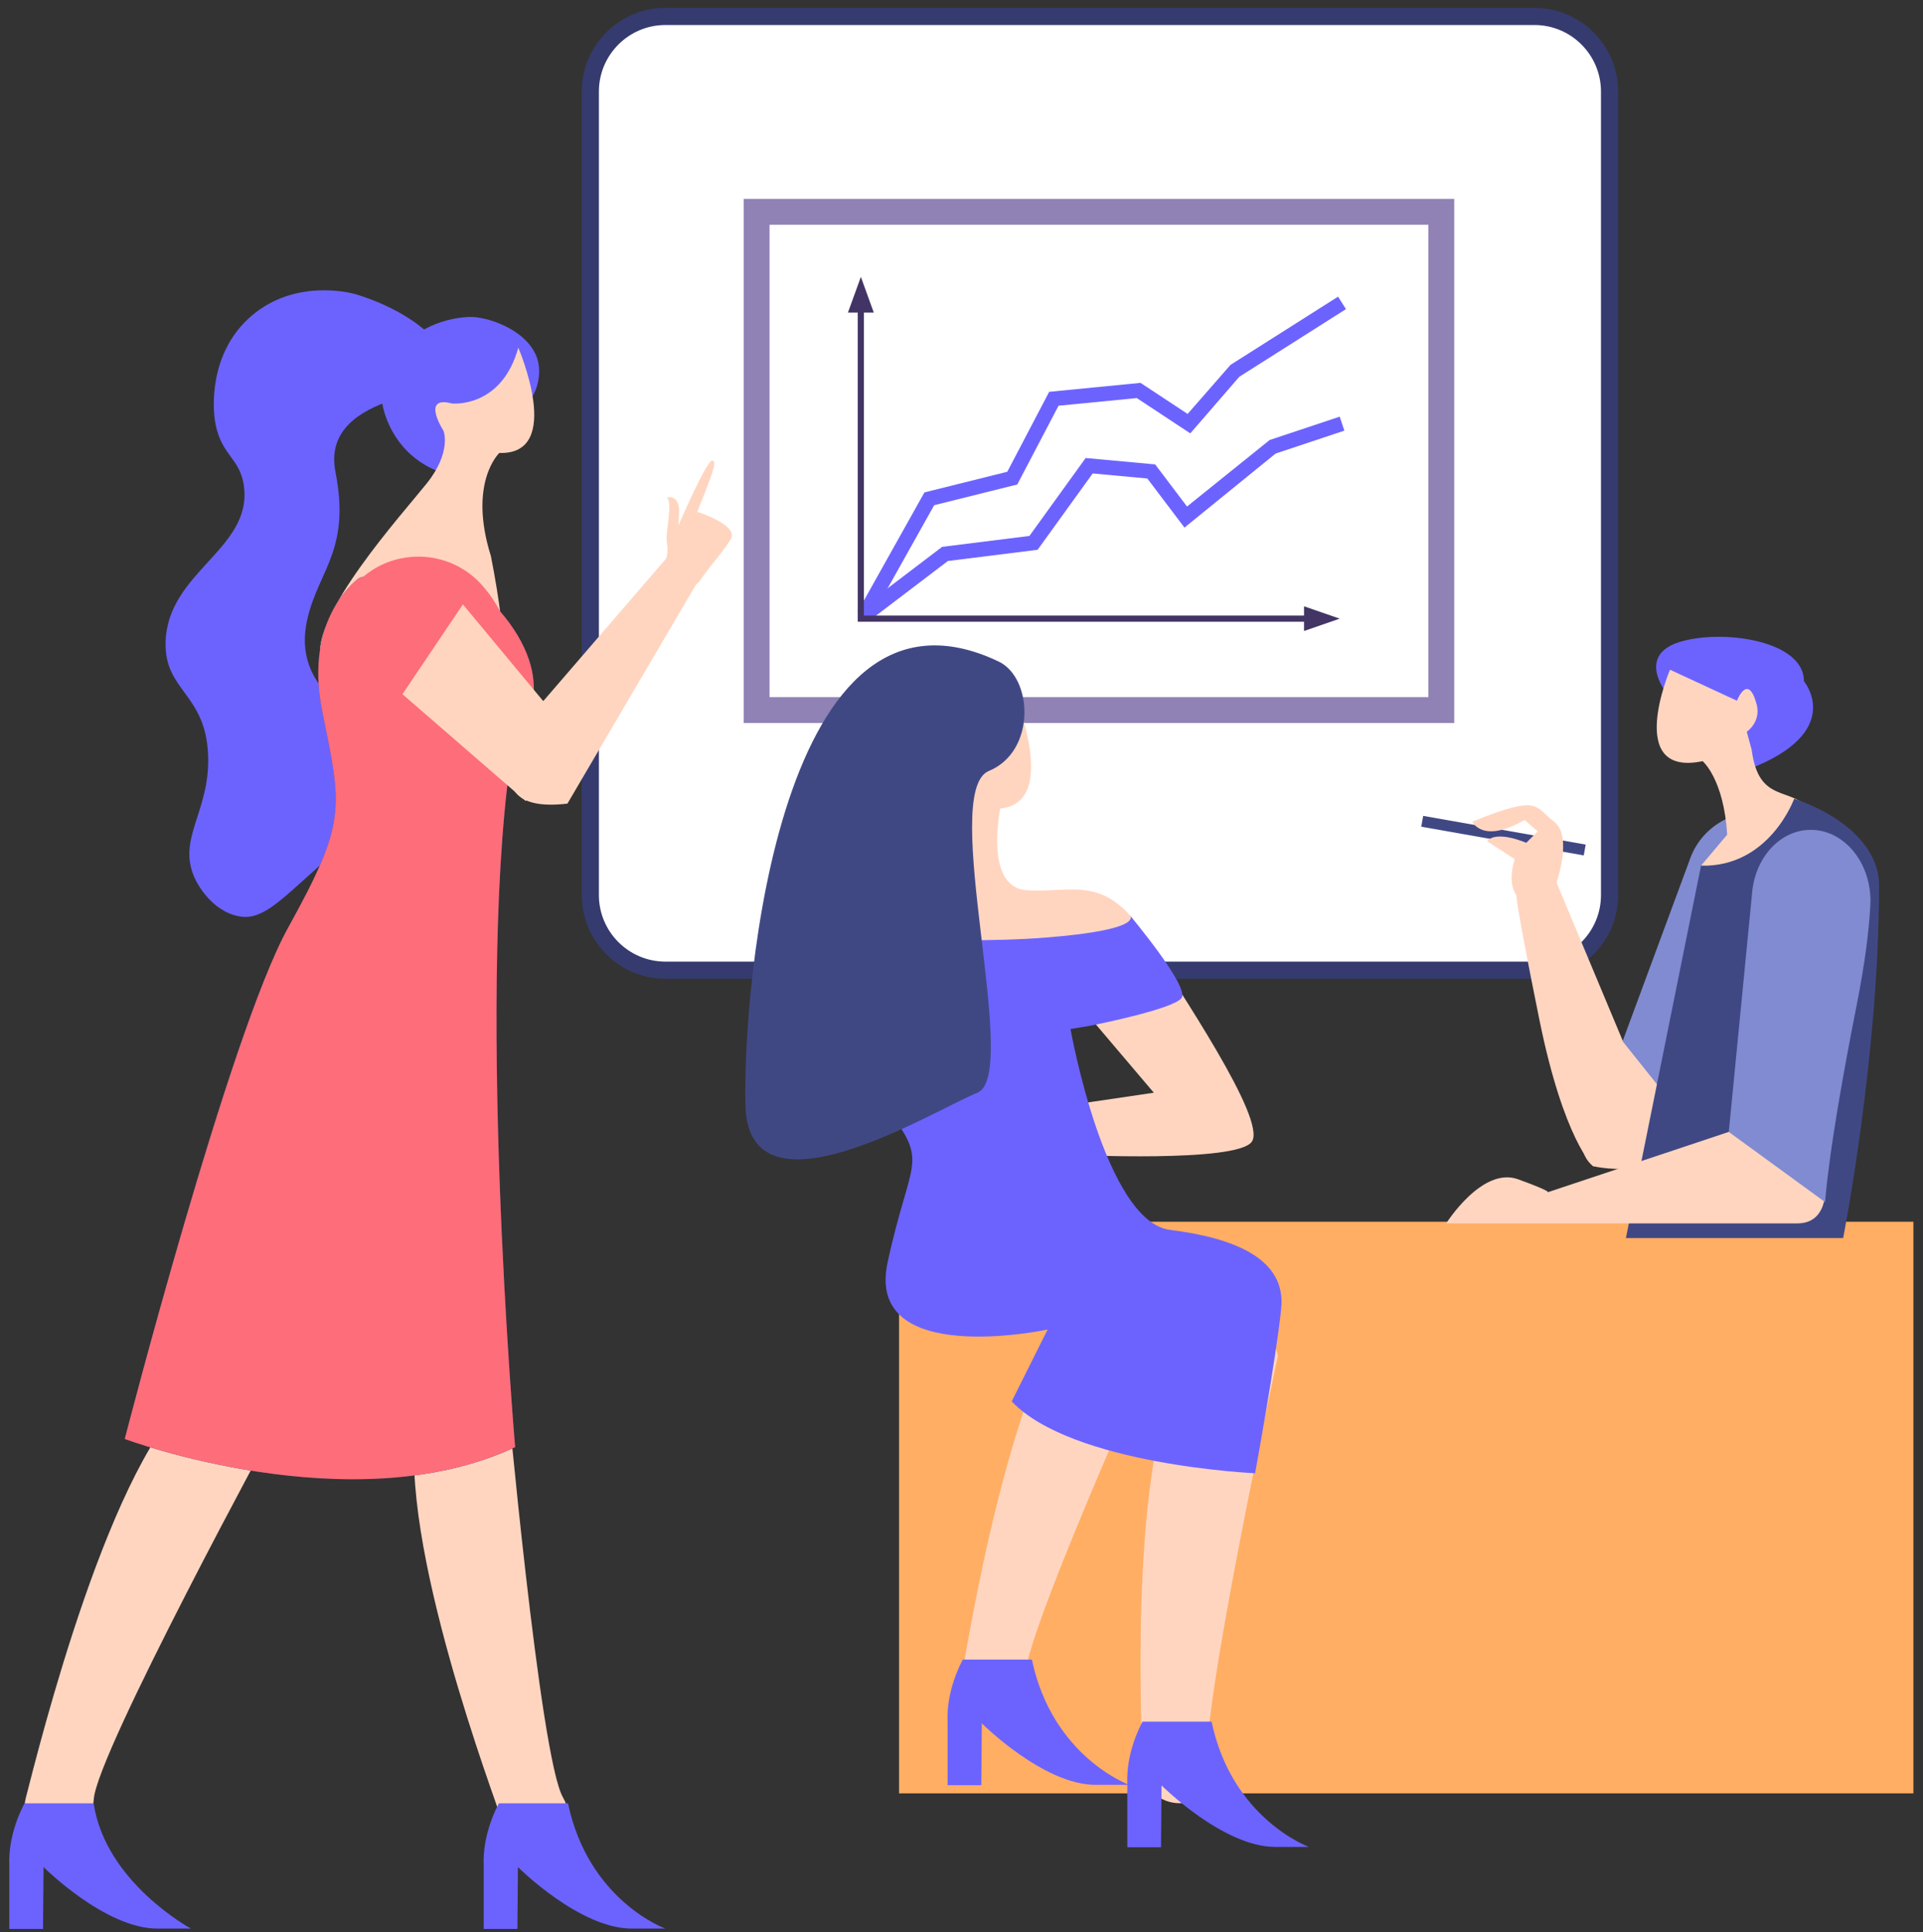
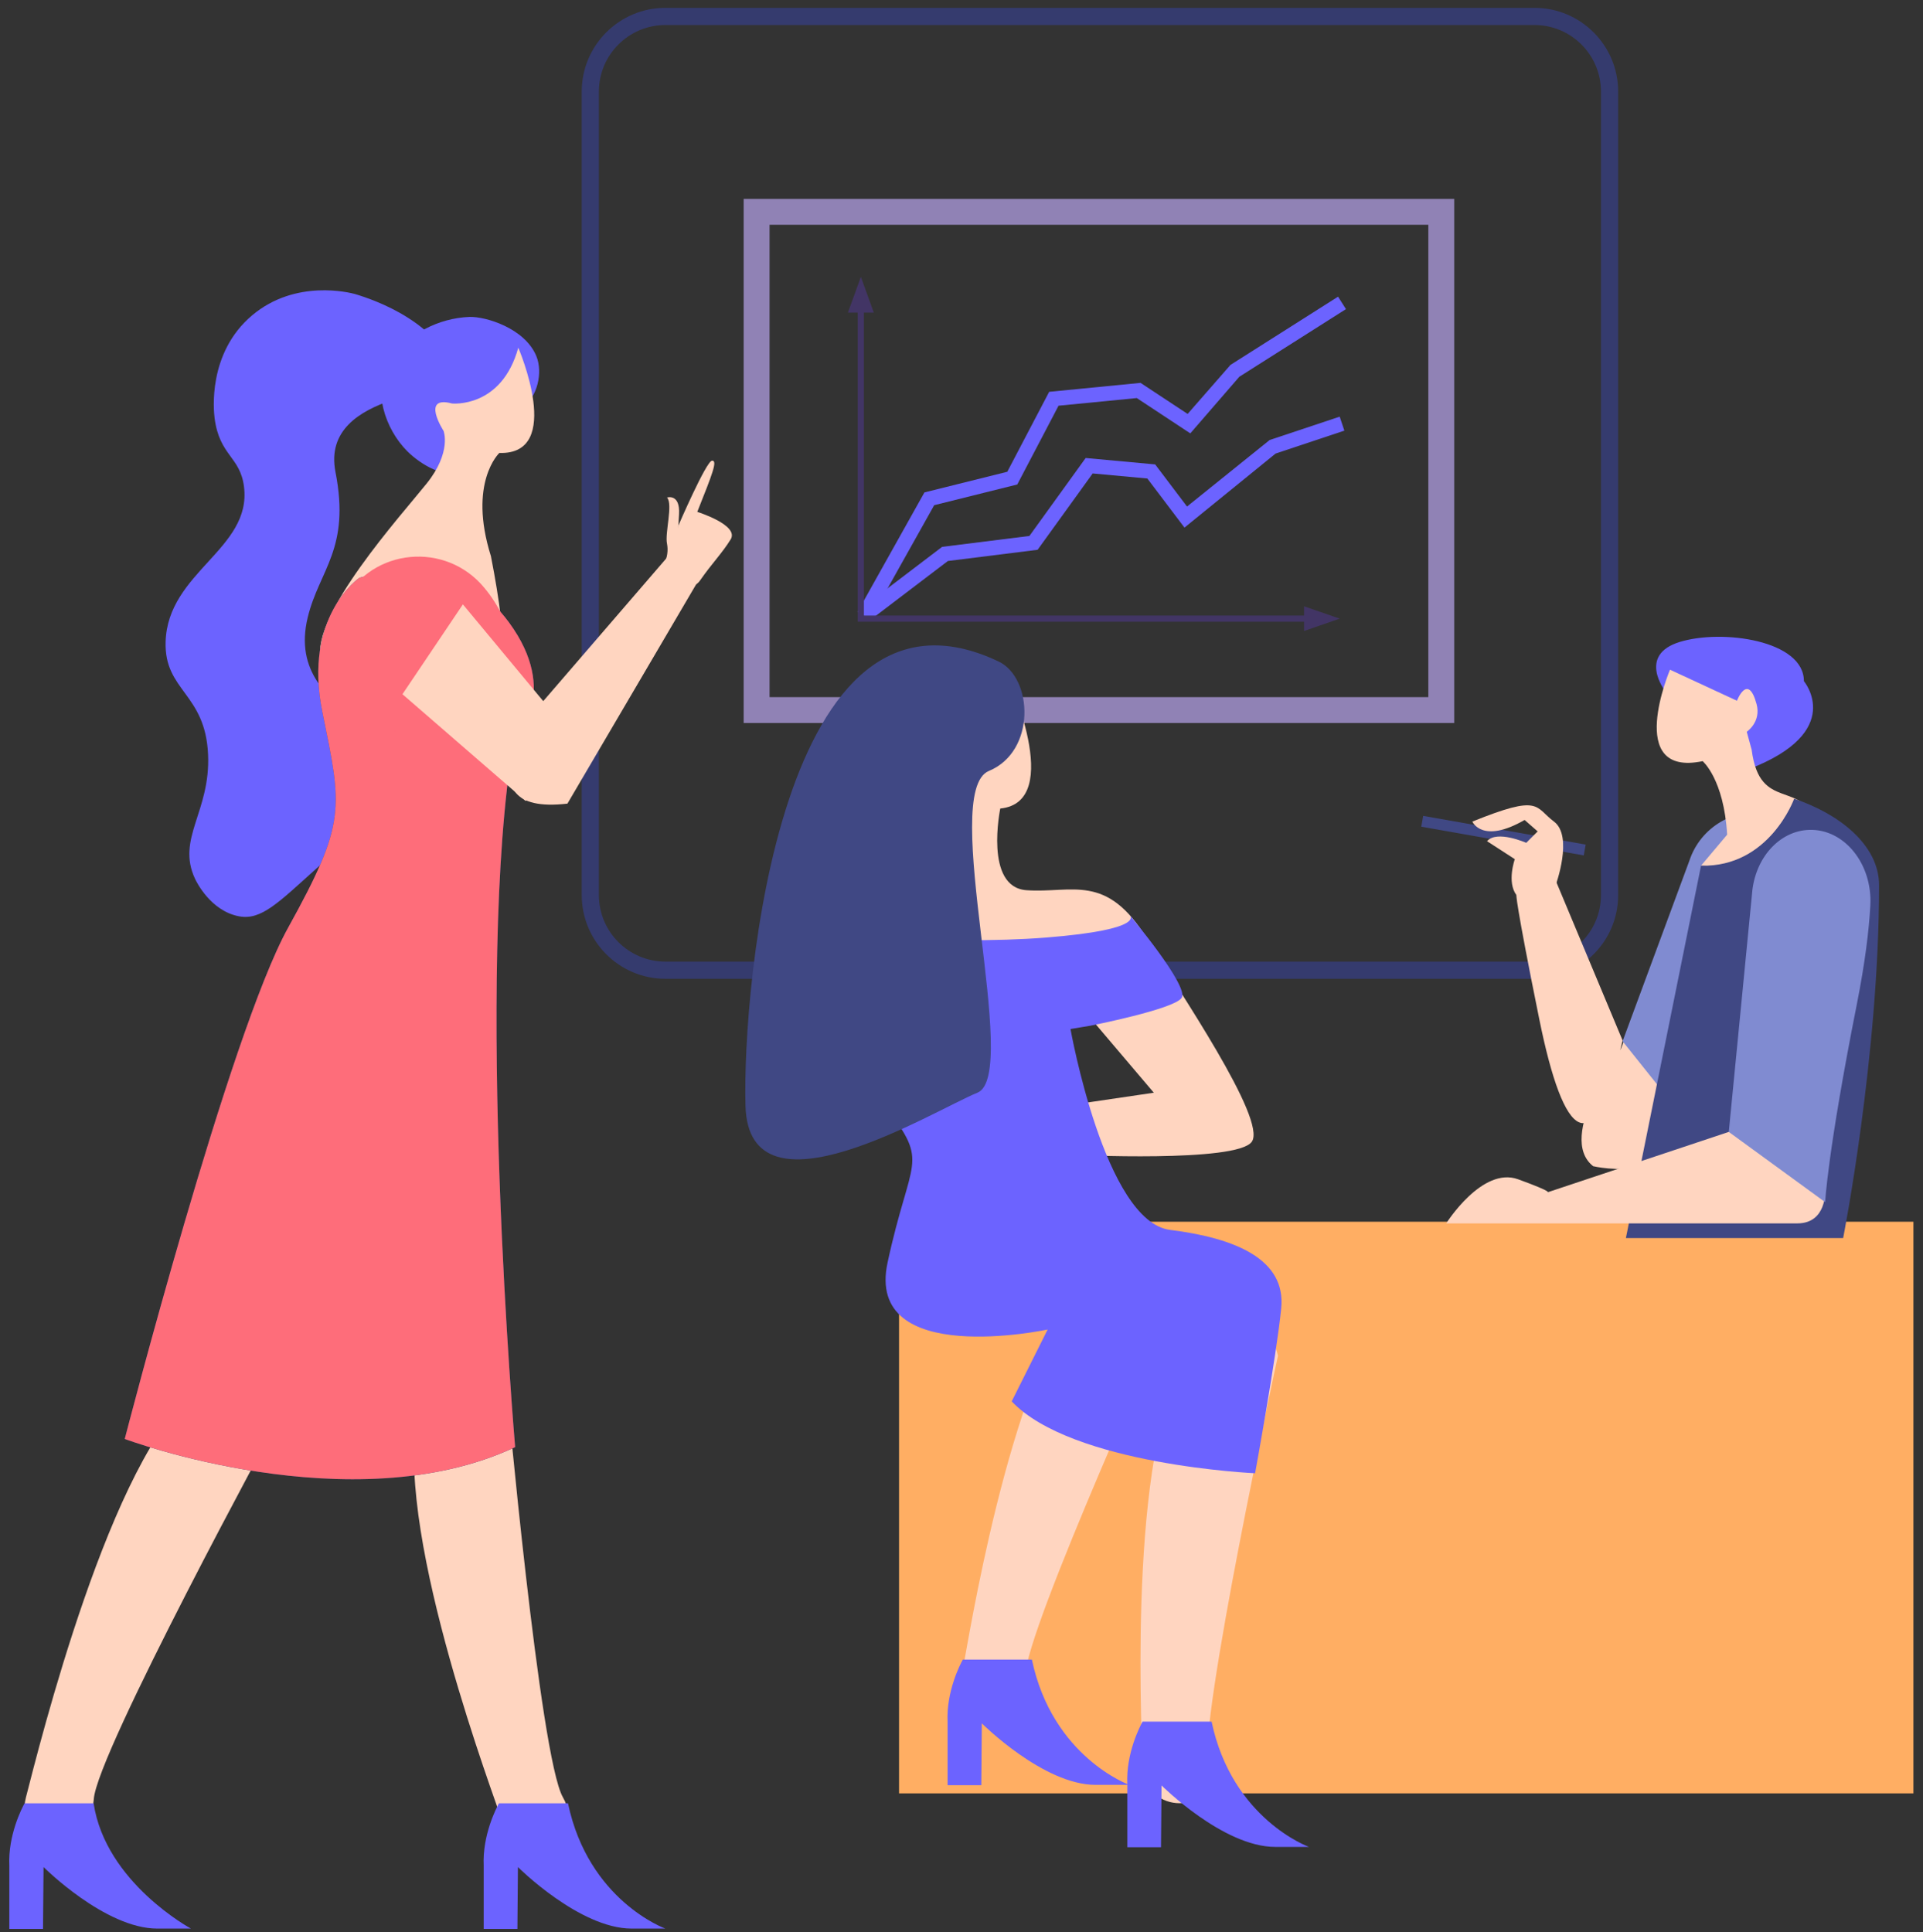
<svg xmlns="http://www.w3.org/2000/svg" width="200" height="201" viewBox="0 0 200 201" fill="none">
  <rect x="0" y="0" width="200" height="201" fill="#333333" stroke="none" />
-   <path fill-rule="evenodd" clip-rule="evenodd" d="M68.428 1.708H160.364C164.25 1.708 167.4 4.857 167.4 8.743V93.884C167.4 97.769 164.25 100.919 160.364 100.919H68.428C64.542 100.919 61.393 97.769 61.393 93.884V8.743C61.393 4.857 64.542 1.708 68.428 1.708Z" fill="white" />
  <path fill-rule="evenodd" clip-rule="evenodd" d="M69.208 101.813H159.59C164.396 101.807 168.29 97.913 168.295 93.107V9.52C168.29 4.715 164.396 0.82 159.59 0.814H69.208C64.402 0.82 60.507 4.714 60.502 9.52V93.107C60.507 97.913 64.402 101.807 69.208 101.813ZM62.287 9.52C62.292 5.701 65.387 2.605 69.207 2.601H159.588C163.408 2.605 166.503 5.701 166.508 9.52V93.107C166.503 96.926 163.408 100.022 159.588 100.026H69.207C65.387 100.022 62.292 96.926 62.287 93.107V9.52Z" fill="#353B6E" />
  <path fill-rule="evenodd" clip-rule="evenodd" d="M77.344 20.687H151.245L151.245 20.687V75.205H77.344V20.687ZM148.553 72.514V23.379H80.037V72.514H148.553Z" fill="#9082B5" />
  <path fill-rule="evenodd" clip-rule="evenodd" d="M90.522 64.403L89.184 63.653L96.145 51.219L104.762 49.072L109.119 40.755L118.62 39.825L123.518 43.056L127.978 37.953L139.164 30.858L139.985 32.154L128.895 39.189L123.796 45.078L118.229 41.405L110.093 42.201L105.802 50.394L97.16 52.548L90.522 64.403Z" fill="#6C63FF" />
  <path fill-rule="evenodd" clip-rule="evenodd" d="M90.32 64.639L89.391 63.418L97.985 56.882L107.062 55.748L112.913 47.64L120.142 48.306L123.455 52.688L132.047 45.77L139.334 43.34L139.819 44.795L132.665 47.18L123.19 54.88L119.327 49.772L113.644 49.247L107.916 57.187L98.585 58.353L90.32 64.639Z" fill="#6C63FF" />
  <path fill-rule="evenodd" clip-rule="evenodd" d="M135.808 64.671H89.209V32.216H89.852V64.029H135.808L135.808 64.671Z" fill="#423565" />
  <path fill-rule="evenodd" clip-rule="evenodd" d="M88.188 32.517L89.534 28.8L90.879 32.517H88.188Z" fill="#423565" />
  <path fill-rule="evenodd" clip-rule="evenodd" d="M135.625 65.634L139.333 64.35L135.625 63.065V65.634Z" fill="#423565" />
  <path fill-rule="evenodd" clip-rule="evenodd" d="M52.635 143.808C52.635 143.808 56.139 182.792 58.548 186.953C60.957 191.114 53.729 193.742 51.977 188.705C50.226 183.668 40.151 156.072 43.874 145.56C47.597 135.047 52.635 143.808 52.635 143.808Z" fill="#FFD5C0" />
  <path fill-rule="evenodd" clip-rule="evenodd" d="M28.76 147.969C28.76 147.969 10.057 182.352 9.754 187.151C9.451 191.949 1.362 192.116 2.698 186.952C4.033 181.788 11.57 151.251 20.498 144.568C29.426 137.885 28.76 147.969 28.76 147.969Z" fill="#FFD5C0" />
  <path fill-rule="evenodd" clip-rule="evenodd" d="M50.307 194.07V200.64H53.812L53.866 194.207C53.866 194.207 60.272 200.604 65.693 200.604H69.197C69.197 200.604 61.203 197.72 59.074 187.573H51.891C51.626 188.054 50.158 190.88 50.307 194.07Z" fill="#6C63FF" />
  <path fill-rule="evenodd" clip-rule="evenodd" d="M0.97 194.07V200.64H4.474L4.529 194.207C4.529 194.207 10.934 200.604 16.355 200.604H19.859C19.859 200.604 10.978 195.822 9.737 187.573H2.553C2.288 188.054 0.82 190.88 0.97 194.07Z" fill="#6C63FF" />
  <path fill-rule="evenodd" clip-rule="evenodd" d="M36.93 30.587C36.41 30.444 30.749 28.99 26.228 32.796C21.547 36.736 22.233 42.825 22.32 43.498C22.831 47.428 24.983 47.476 25.378 50.634C26.19 57.12 17.43 59.482 17.224 66.773C17.079 71.895 21.365 72.087 21.641 78.495C21.898 84.448 18.325 87.208 20.282 91.406C20.426 91.715 21.899 94.757 24.869 95.314C27.173 95.746 28.965 93.882 32.854 90.388C41.687 82.449 41.296 83.649 42.197 82.234C46.185 75.967 29.28 75.471 32.004 64.226C33.21 59.248 36.462 57.113 34.892 49.107C33.194 40.443 48.211 41.005 47.633 39.253C45.741 33.507 38.992 31.21 36.93 30.587Z" fill="#6C63FF" />
  <path fill-rule="evenodd" clip-rule="evenodd" d="M55.784 37.047C54.584 34.12 50.476 32.907 48.819 32.966C47.209 33.033 45.634 33.46 44.21 34.215C43.051 34.82 41.298 35.733 40.325 37.587C38.738 40.606 40.035 44.613 42.363 46.94C43.767 48.342 46.394 49.876 47.799 48.918C49.5 47.76 47.961 43.943 49.838 42.623C51.254 41.627 52.814 43.318 54.425 42.263C55.855 41.327 56.491 38.771 55.784 37.047Z" fill="#6C63FF" />
  <path fill-rule="evenodd" clip-rule="evenodd" d="M53.904 36.164C53.904 36.164 58.723 47.334 51.933 47.115C51.933 47.115 48.648 50.181 51.057 57.846C58.506 95.653 34.459 73.241 33.363 68.641C32.267 64.042 41.749 53.575 44.378 50.29C47.006 47.005 46.13 44.815 46.13 44.815C46.13 44.815 43.721 41.092 47.006 41.968C47.005 41.968 52.152 42.515 53.904 36.164Z" fill="#FFD5C0" />
  <path fill-rule="evenodd" clip-rule="evenodd" d="M37.395 60.093C37.395 60.093 31.492 64.055 33.531 74.078C35.569 84.101 36.079 85.459 29.963 96.502C23.847 107.545 12.975 149.676 12.975 149.676C12.975 149.676 36.588 158.51 53.577 150.525C53.577 150.525 49.33 101.259 53.407 77.136C53.407 77.136 58.163 72.549 53.407 65.414C48.65 58.278 41.94 58.849 37.395 60.093Z" fill="#404884" />
  <path fill-rule="evenodd" clip-rule="evenodd" d="M37.395 60.093C37.395 60.093 31.492 64.055 33.531 74.078C35.569 84.101 36.079 85.459 29.963 96.502C23.847 107.545 12.975 149.676 12.975 149.676C12.975 149.676 36.588 158.51 53.577 150.525C53.577 150.525 49.33 101.259 53.407 77.136C53.407 77.136 58.163 72.549 53.407 65.414C48.65 58.278 41.94 58.849 37.395 60.093Z" fill="#FE6D7A" />
  <path fill-rule="evenodd" clip-rule="evenodd" d="M50.382 61.154C51.124 62.045 51.752 63.026 52.249 64.075C52.532 64.693 52.537 65.403 52.261 66.025C51.986 66.647 51.457 67.121 50.809 67.326L50.646 67.378C49.527 67.736 48.704 68.694 48.519 69.854L48.448 70.294C48.264 71.442 47.378 72.35 46.235 72.562L45.746 72.653C44.528 72.879 43.713 74.035 43.91 75.258L44.07 76.252C44.13 76.621 43.963 76.99 43.647 77.189C43.33 77.387 42.925 77.377 42.619 77.163C40.06 75.37 35.563 71.709 34.721 67.623C34.377 65.951 34.873 64.193 35.751 62.54C38.703 56.98 46.388 56.288 50.382 61.154Z" fill="#FE6D7A" />
  <path fill-rule="evenodd" clip-rule="evenodd" d="M69.09 58.611C69.405 57.974 69.504 57.251 69.372 56.553C69.13 55.463 70.018 52.437 69.372 51.751C69.372 51.751 70.745 51.307 70.623 53.486C70.502 55.665 70.543 54.696 70.543 54.696C70.543 54.696 73.448 47.957 74.053 47.917C74.659 47.877 74.094 49.289 72.52 53.244C72.52 53.244 76.918 54.616 75.99 56.109C75.062 57.602 74.094 58.53 72.802 60.386C71.511 62.242 69.09 58.611 69.09 58.611Z" fill="#FFD5C0" />
  <path fill-rule="evenodd" clip-rule="evenodd" d="M56.507 72.921L69.411 57.95C69.411 57.95 72.971 56.497 72.775 60.148L59.015 83.591C47.293 84.95 56.507 72.921 56.507 72.921Z" fill="#FFD5C0" />
  <path fill-rule="evenodd" clip-rule="evenodd" d="M56.467 72.889L48.143 62.866L41.857 72.209L54.655 83.308C54.655 83.308 62.413 77.985 56.467 72.889Z" fill="#FFD5C0" />
  <rect x="93.504" y="127.081" width="105.497" height="59.459" fill="#FFAE63" />
  <rect x="148.016" y="84.865" width="17.163" height="1.143" transform="rotate(10.018 148.016 84.865)" fill="#404884" />
  <path fill-rule="evenodd" clip-rule="evenodd" d="M170.966 103.014L168.588 109.073C168.588 109.073 161.792 118.247 165.7 121.305C165.7 121.305 175.553 123.683 176.742 114.68C177.931 105.676 170.966 103.014 170.966 103.014Z" fill="#FFD5C0" />
  <path fill-rule="evenodd" clip-rule="evenodd" d="M173.174 71.869C173.174 71.869 170.285 68.132 174.702 66.773C179.119 65.414 187.614 66.603 187.614 70.85C187.614 70.85 192.031 76.116 181.838 80.023L173.174 71.869Z" fill="#6C63FF" />
  <path fill-rule="evenodd" clip-rule="evenodd" d="M184.118 84.619C186.15 85.024 187.917 86.267 188.984 88.043C190.051 89.819 190.319 91.963 189.722 93.947C188.975 96.429 187.739 99.606 185.743 103.637C178.739 117.779 177.945 119.814 177.945 119.814L168.756 108.307L175.698 89.539C176.856 86.005 180.471 83.894 184.118 84.619Z" fill="#808BD1" />
  <path fill-rule="evenodd" clip-rule="evenodd" d="M173.686 69.661C173.686 69.661 168.929 80.873 177.084 79.174C177.084 79.174 179.292 81.043 179.632 86.819L176.914 90.047C176.914 90.047 190.844 91.066 189.145 85.969C187.447 80.873 183.03 84.61 182.18 77.985L181.671 76.116C181.671 76.116 183.199 75.097 182.69 73.228C181.79 69.93 180.651 72.888 180.651 72.888L173.686 69.661Z" fill="#FFD5C0" />
  <path fill-rule="evenodd" clip-rule="evenodd" d="M176.914 90.047L169.1 128.78H191.695C191.695 128.78 195.432 109.835 195.432 92.085C195.432 87.838 191.185 84.611 186.598 83.082C186.598 83.082 184.049 90.217 176.914 90.047Z" fill="#404884" />
  <path fill-rule="evenodd" clip-rule="evenodd" d="M189.825 123.854C189.825 123.854 189.995 127.251 186.937 127.251H150.412C150.412 127.251 154.15 121.305 157.887 122.664C161.624 124.023 160.945 124.023 160.945 124.023L179.802 117.738C179.802 117.738 188.806 116.888 189.825 123.854Z" fill="#FFD5C0" />
  <path fill-rule="evenodd" clip-rule="evenodd" d="M188.167 86.32C191.807 86.206 194.755 89.851 194.522 94.179C194.383 96.764 193.976 100.135 193.109 104.508C190.07 119.847 189.824 125.043 189.824 125.043L179.801 117.738L182.217 92.978C182.493 89.276 185.047 86.417 188.167 86.32Z" fill="#808BD1" />
-   <path fill-rule="evenodd" clip-rule="evenodd" d="M161.791 91.575L168.756 108.224C168.756 108.224 174.192 120.116 165.698 121.305C165.698 121.305 162.64 118.587 160.092 106.015C157.543 93.444 157.713 93.105 157.713 93.105L161.791 91.575Z" fill="#FFD5C0" />
+   <path fill-rule="evenodd" clip-rule="evenodd" d="M161.791 91.575L168.756 108.224C165.698 121.305 162.64 118.587 160.092 106.015C157.543 93.444 157.713 93.105 157.713 93.105L161.791 91.575Z" fill="#FFD5C0" />
  <path fill-rule="evenodd" clip-rule="evenodd" d="M161.793 92.085C161.793 92.085 163.662 86.989 161.623 85.46C159.584 83.931 160.264 82.572 153.129 85.46C153.129 85.46 154.148 87.838 158.565 85.29L159.924 86.479L158.735 87.668C158.735 87.668 155.677 86.309 154.658 87.498L157.546 89.367C157.546 89.367 156.697 91.745 157.716 93.105C158.735 94.464 161.793 92.085 161.793 92.085Z" fill="#FFD5C0" />
  <path fill-rule="evenodd" clip-rule="evenodd" d="M132.916 141.021C132.916 141.021 124.573 179.262 125.623 183.954C126.674 188.646 118.992 188.987 118.83 183.656C118.669 178.325 117.33 148.979 124.033 140.066C130.736 131.154 132.916 141.021 132.916 141.021Z" fill="#FFD5C0" />
  <path fill-rule="evenodd" clip-rule="evenodd" d="M122.166 135.399C122.166 135.399 106.602 169.662 106.643 174.284C106.684 178.907 99.393 177.676 100.317 172.632C101.242 167.588 105.909 139.732 114.009 132.708C122.109 125.683 122.166 135.399 122.166 135.399Z" fill="#FFD5C0" />
  <path fill-rule="evenodd" clip-rule="evenodd" d="M117.245 185.576V192.146H120.749L120.804 185.713C120.804 185.713 127.209 192.11 132.631 192.11H136.135C136.135 192.11 128.141 189.226 126.012 179.079H118.828C118.564 179.56 117.096 182.386 117.245 185.576Z" fill="#6C63FF" />
  <path fill-rule="evenodd" clip-rule="evenodd" d="M98.554 179.121V185.691H102.058L102.113 179.258C102.113 179.258 108.518 185.655 113.939 185.655H117.443C117.443 185.655 109.449 182.771 107.321 172.624H100.137C99.872 173.105 98.404 175.931 98.554 179.121Z" fill="#6C63FF" />
  <path fill-rule="evenodd" clip-rule="evenodd" d="M104.713 70.171C104.713 70.171 110.828 83.422 104.033 84.101C104.033 84.101 102.332 92.28 106.751 92.595C111.508 92.935 115.076 90.727 119.323 97.692C122.487 102.881 131.79 116.454 130.195 118.757C128.666 120.966 111.508 120.116 111.508 120.116L109.639 115.19L120.002 113.661L110.488 102.449L94.859 102.789C94.859 102.789 86.705 69.151 104.713 70.171Z" fill="#FFD5C0" />
  <path fill-rule="evenodd" clip-rule="evenodd" d="M83.647 97.012C83.647 97.012 98.087 98.371 108.789 97.522C119.492 96.672 117.453 95.143 117.453 95.143C117.453 95.143 123.739 102.618 122.889 103.807C122.04 104.996 113.376 106.695 113.376 106.695L111.337 107.035C111.337 107.035 114.905 127.081 121.7 127.931C128.496 128.78 133.762 130.988 133.252 136.084C132.743 141.18 130.534 153.243 130.534 153.243C130.534 153.243 111.507 152.393 105.222 145.768L108.959 138.293C108.959 138.293 89.932 142.37 92.311 131.328C94.689 120.285 96.728 121.135 92.141 115.188C87.554 109.242 83.647 97.012 83.647 97.012Z" fill="#6C63FF" />
  <path fill-rule="evenodd" clip-rule="evenodd" d="M103.865 68.811C107.433 70.509 107.772 78.155 102.846 80.193C97.618 82.356 106.243 111.791 101.656 113.66C97.07 115.529 77.873 127.42 77.533 115.019C77.193 102.618 81.117 57.979 103.865 68.811Z" fill="#404884" />
</svg>